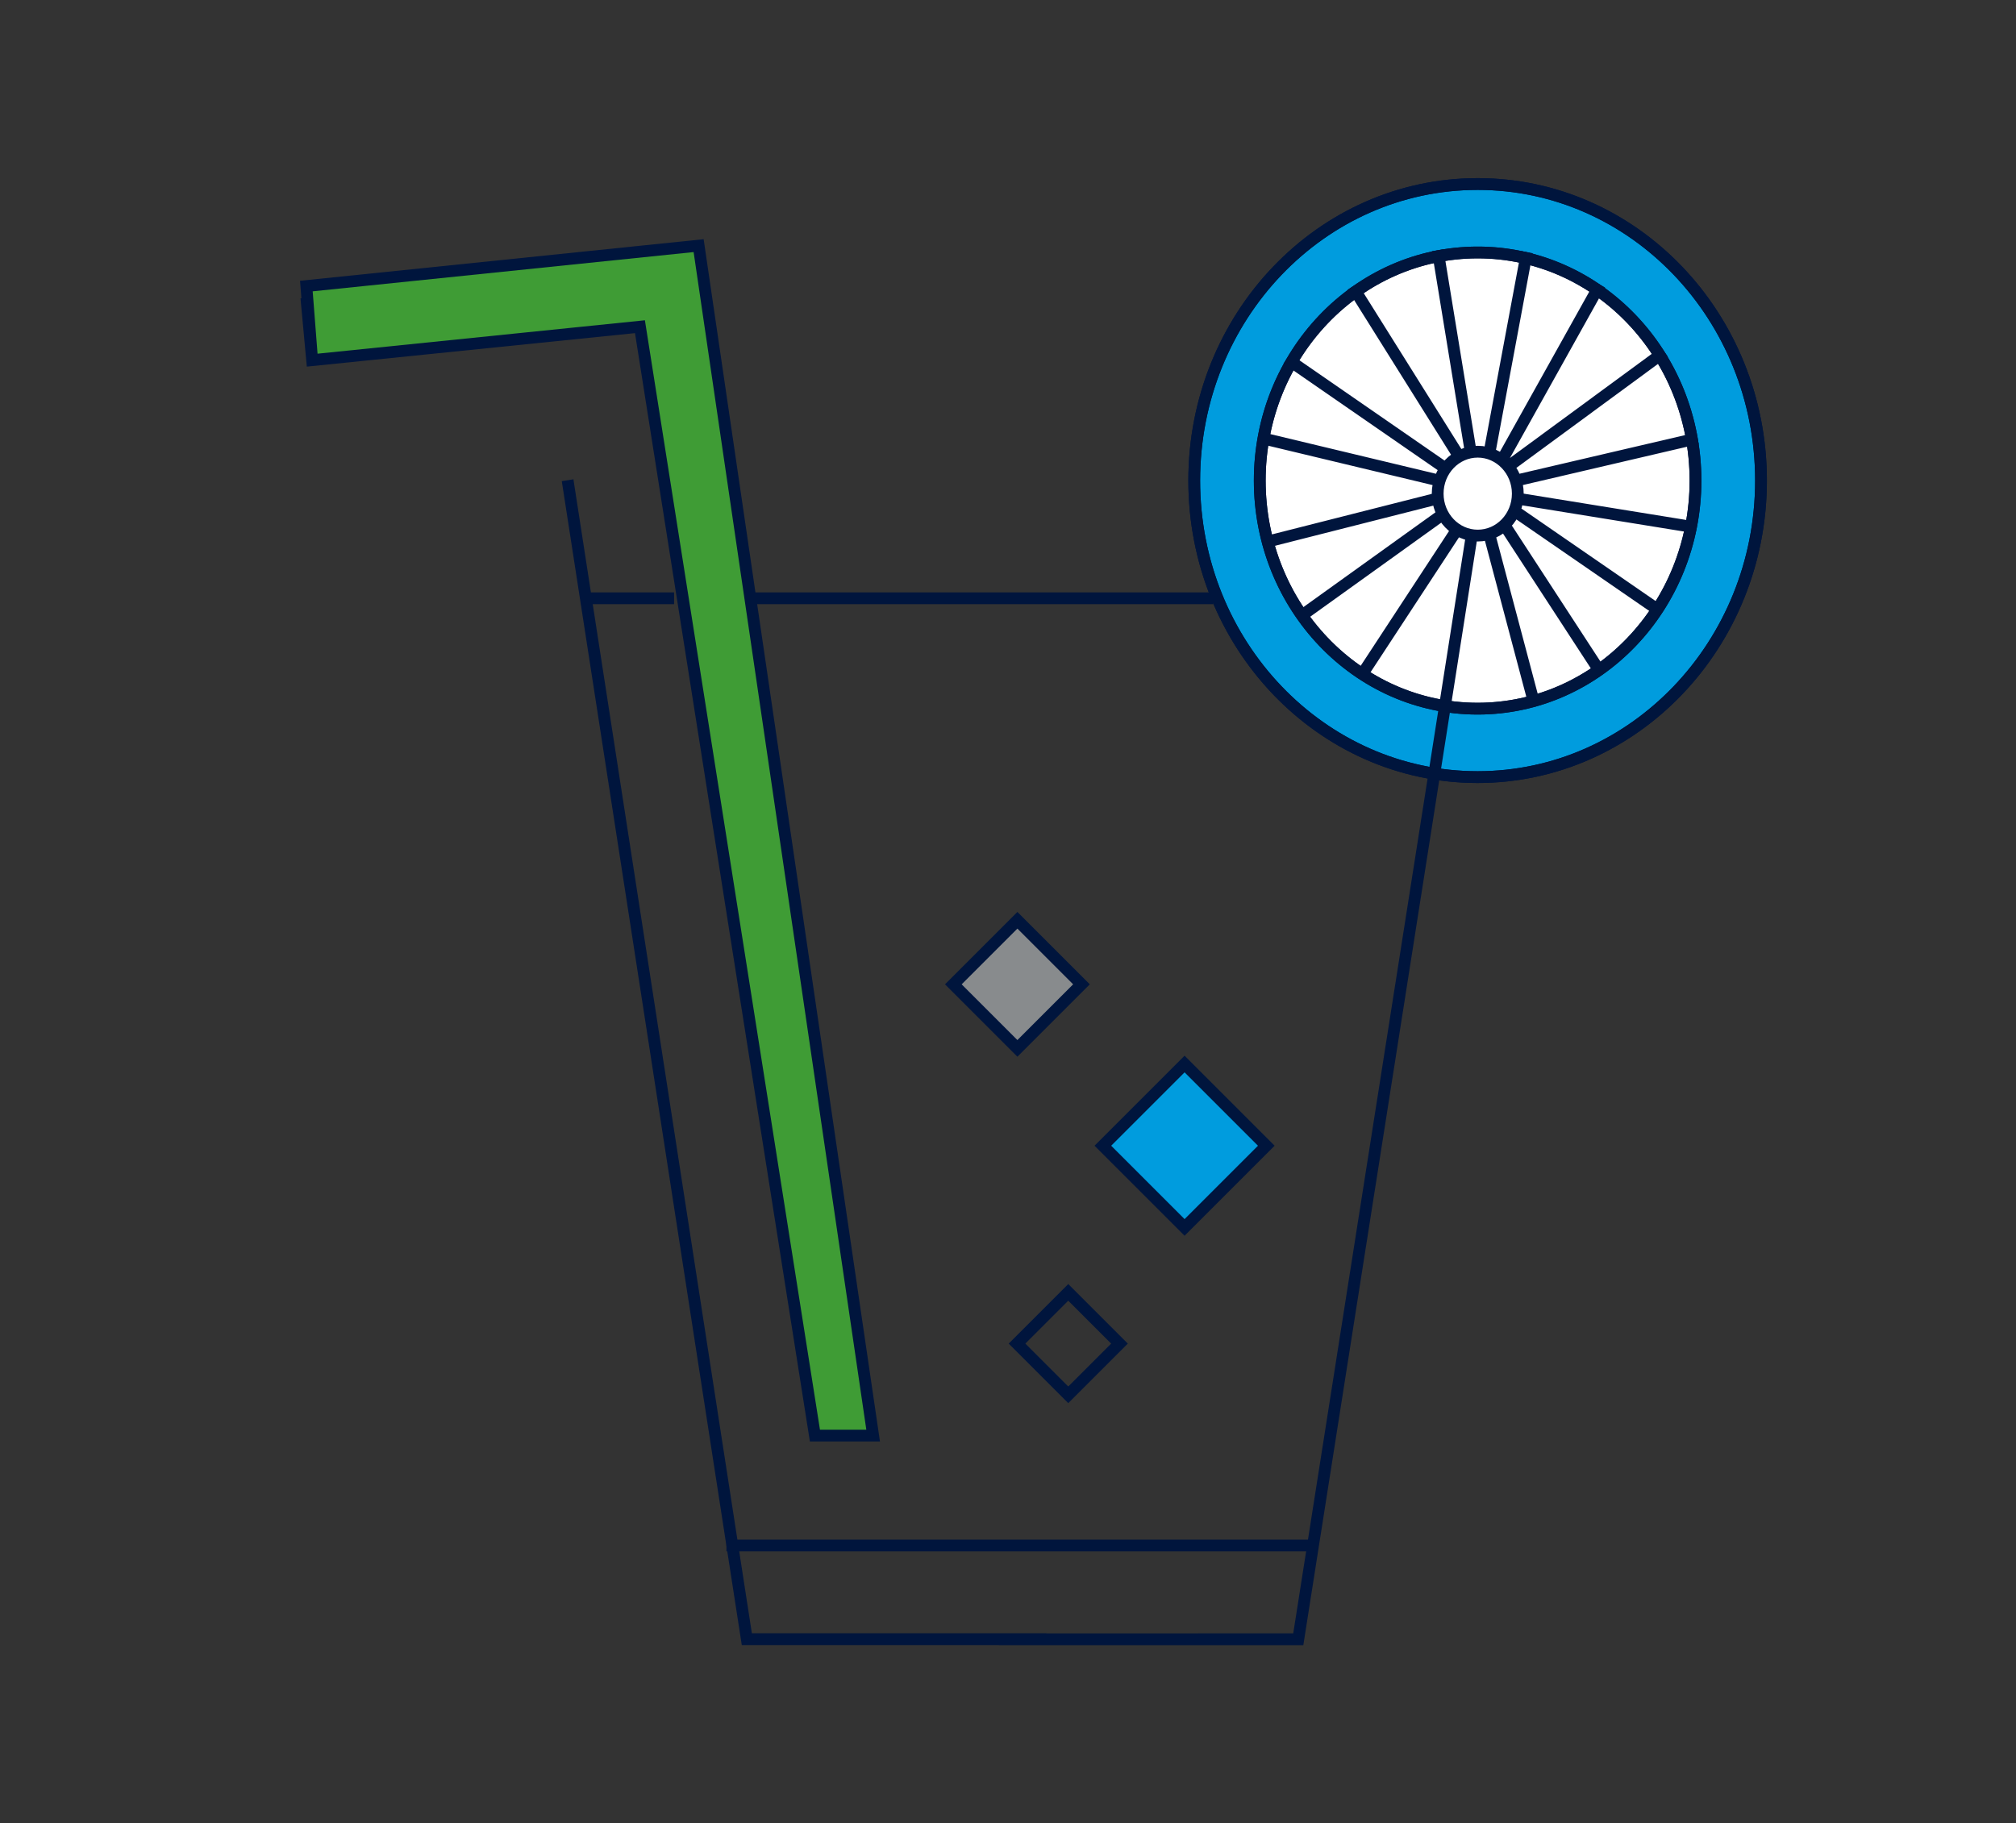
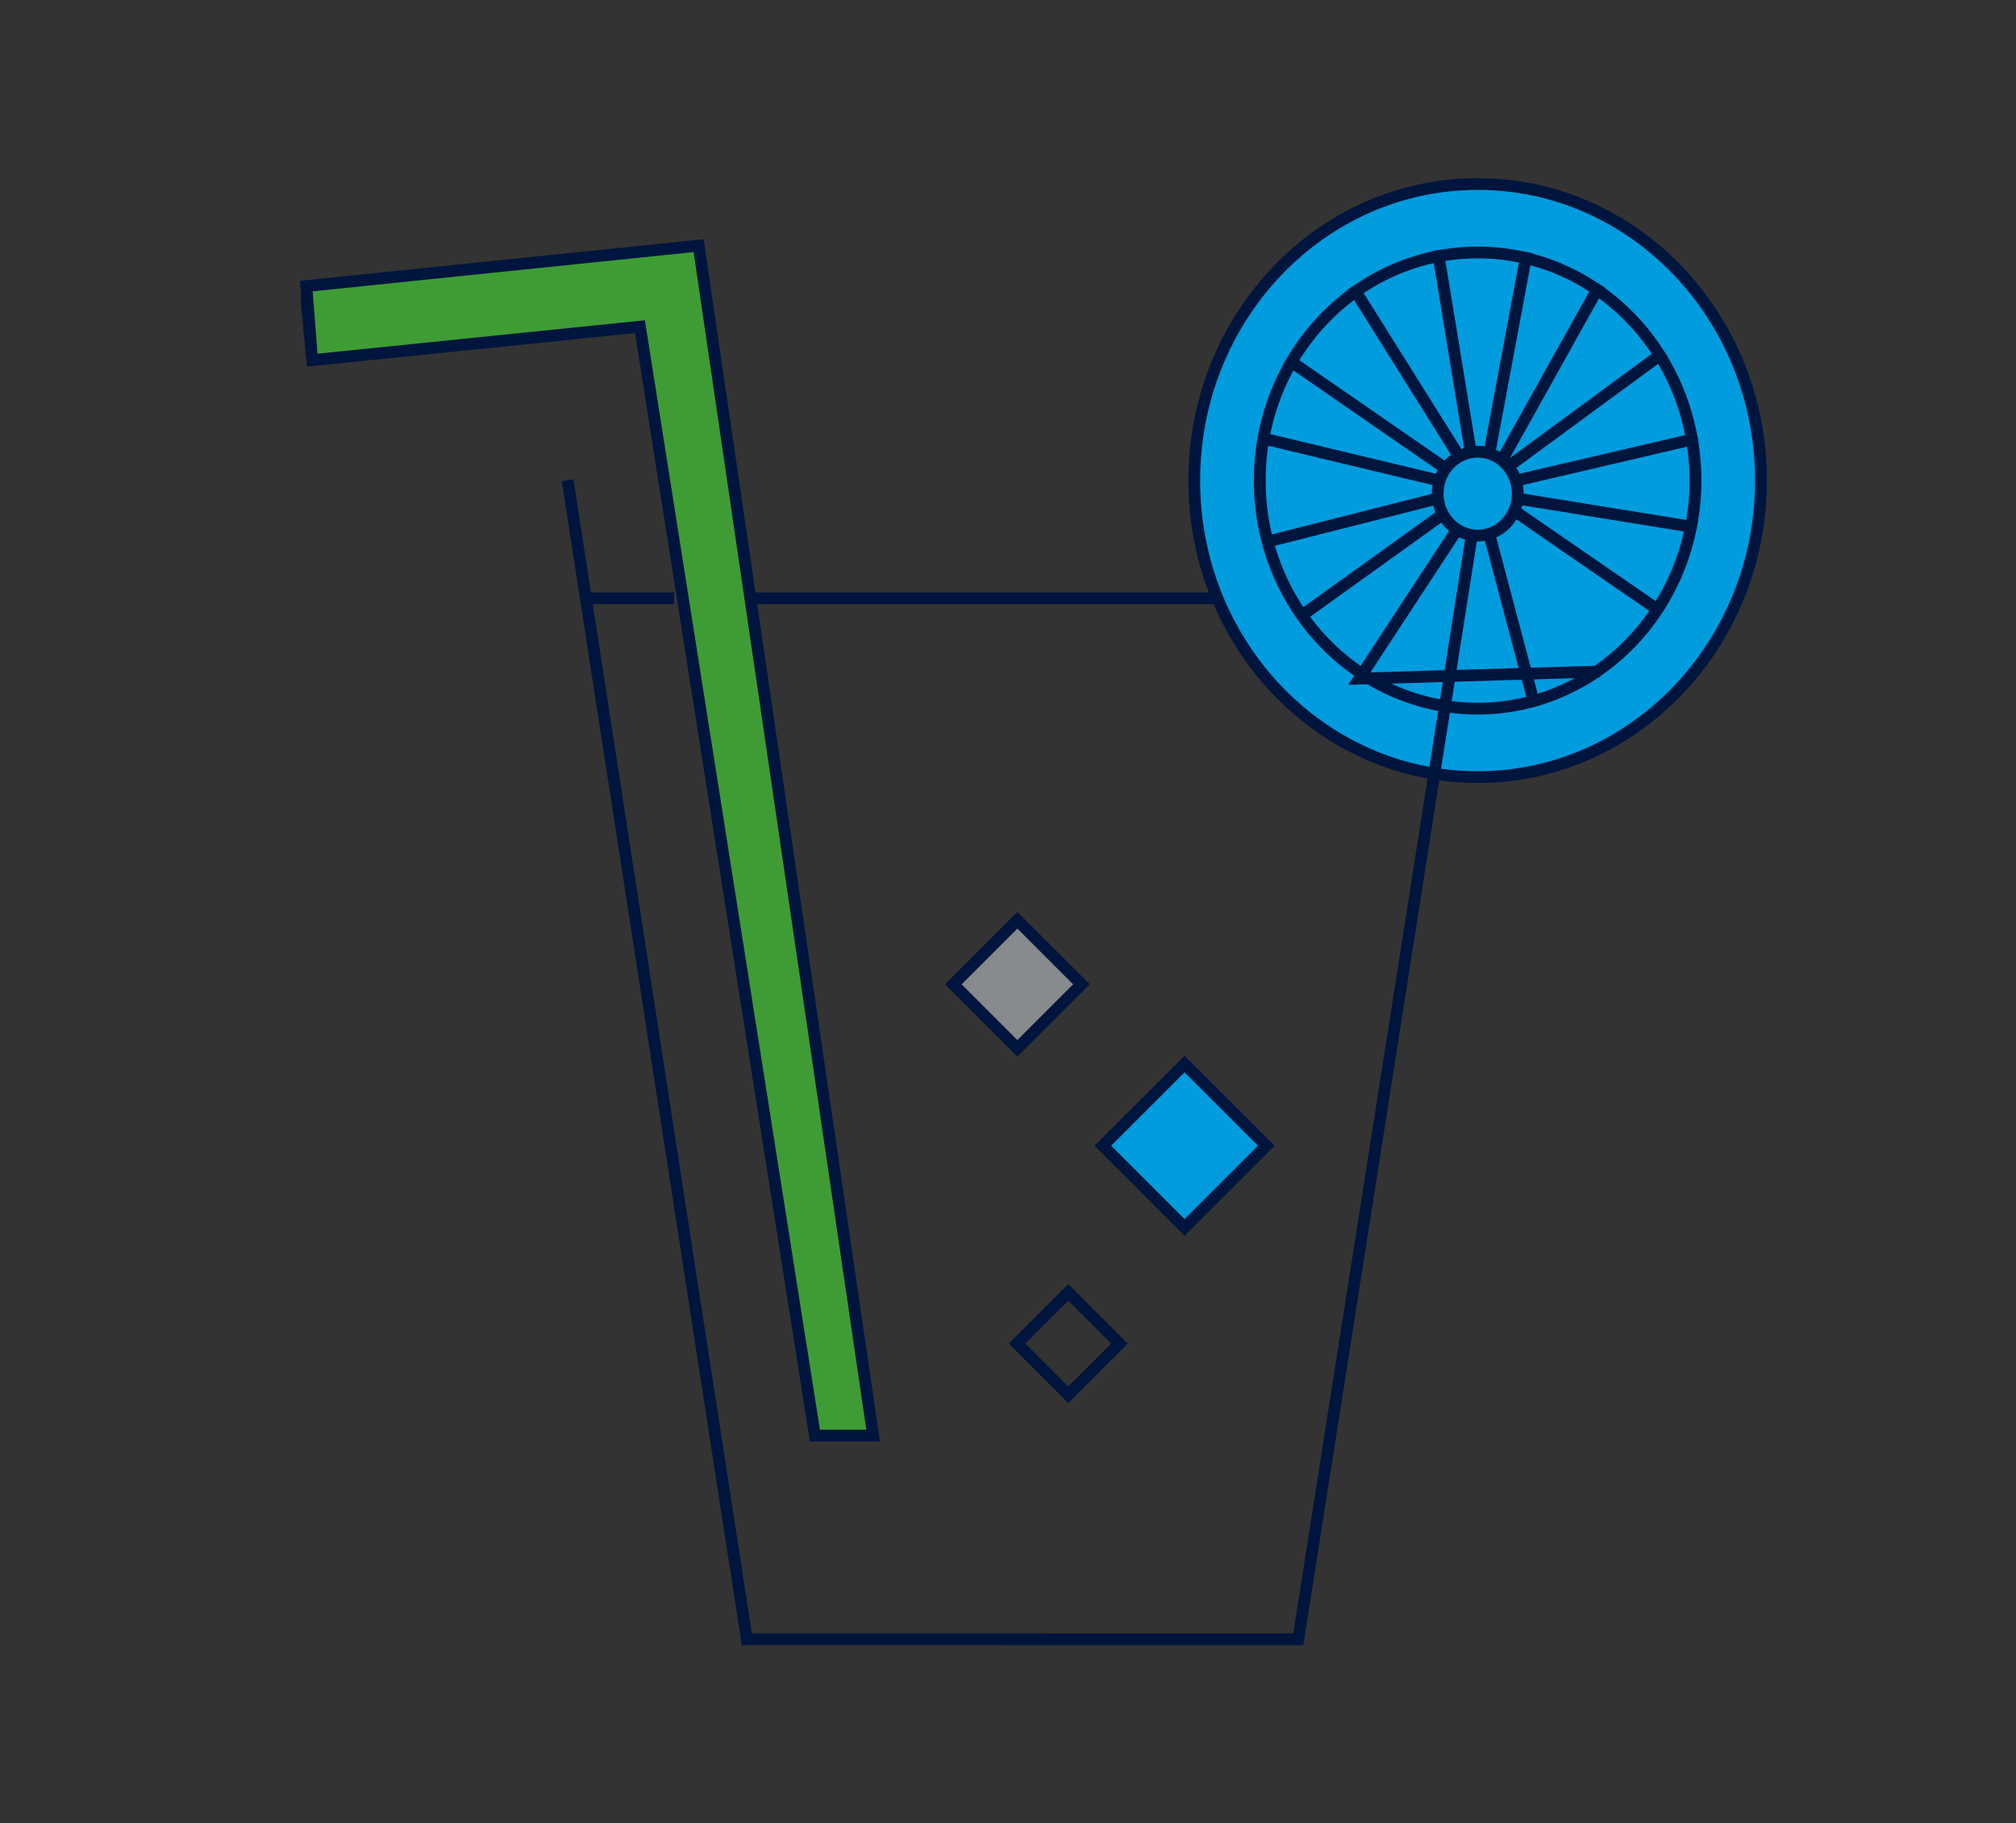
<svg xmlns="http://www.w3.org/2000/svg" version="1.1" id="Layer_1" x="0px" y="0px" viewBox="0 0 171.09 154.74" style="enable-background:new 0 0 171.09 154.74;" xml:space="preserve">
  <rect x="0" y="0" width="171.09" height="154.74" fill="#333333" stroke="none" />
  <style type="text/css">
	.st0{fill:#009CDE;stroke:#00153D;stroke-miterlimit:10;}
	.st1{fill:none;stroke:#00153D;stroke-miterlimit:10;}
	.st2{fill:#FFFFFF;stroke:#00153D;stroke-miterlimit:10;}
	.st3{fill:#3F9C35;stroke:#00153D;stroke-miterlimit:10;}
	.st4{fill:#009CDE;stroke:#00153D;}
	.st5{fill:none;stroke:#00153D;}
	.st6{fill:#888B8D;stroke:#00153D;}
</style>
  <g>
    <path class="st0" d="M149.45,40.79c0,13.9-10.77,25.17-24.05,25.17c-13.28,0-24.05-11.27-24.05-25.17   c0-13.9,10.77-25.17,24.05-25.17C138.68,15.61,149.45,26.88,149.45,40.79" />
-     <path class="st1" d="M149.45,40.79c0,13.9-10.77,25.17-24.05,25.17c-13.28,0-24.05-11.27-24.05-25.17   c0-13.9,10.77-25.17,24.05-25.17C138.68,15.61,149.45,26.88,149.45,40.79z" />
-     <path class="st2" d="M143.89,40.79c0,10.69-8.28,19.36-18.49,19.36c-10.21,0-18.49-8.67-18.49-19.36   c0-10.69,8.28-19.36,18.49-19.36C135.61,21.42,143.89,30.09,143.89,40.79" />
    <path class="st1" d="M143.89,40.79c0,10.69-8.28,19.36-18.49,19.36c-10.21,0-18.49-8.67-18.49-19.36   c0-10.69,8.28-19.36,18.49-19.36C135.61,21.42,143.89,30.09,143.89,40.79z" />
-     <path class="st1" d="M49.71,50.78h7.5 M102.97,50.78H63.72 M107.14,37.2l14.86,3.56 M126.42,45.46l3.72,14.02 M110.12,52.5   l12.33-8.85 M123.58,45.06l-8.22,12.54 M127.67,44.55L135.78,57 M128.78,43.54l12.26,8.45 M128.78,42.32l15.19,2.46 M107.14,46.08   l14.86-3.77 M109.21,30.45l13.24,9.15 M114.79,24.32l9.04,14.43 M144.05,37.2l-15.25,3.56 M141.25,29.87L128,39.6 M135.78,24.16   l-8.32,14.91 M129.58,21.4l-3.16,16.94 M124.82,38.4l-2.81-17.16 M124.88,45.59l-14.7,93.55H84.77 M48.17,40.76l15.21,98.37H88.8    M128.81,41.9c0,1.97-1.52,3.56-3.4,3.56c-1.88,0-3.4-1.6-3.4-3.56c0-1.97,1.52-3.56,3.4-3.56   C127.28,38.34,128.81,39.94,128.81,41.9z" />
+     <path class="st1" d="M49.71,50.78h7.5 M102.97,50.78H63.72 M107.14,37.2l14.86,3.56 M126.42,45.46l3.72,14.02 M110.12,52.5   l12.33-8.85 M123.58,45.06l-8.22,12.54 L135.78,57 M128.78,43.54l12.26,8.45 M128.78,42.32l15.19,2.46 M107.14,46.08   l14.86-3.77 M109.21,30.45l13.24,9.15 M114.79,24.32l9.04,14.43 M144.05,37.2l-15.25,3.56 M141.25,29.87L128,39.6 M135.78,24.16   l-8.32,14.91 M129.58,21.4l-3.16,16.94 M124.82,38.4l-2.81-17.16 M124.88,45.59l-14.7,93.55H84.77 M48.17,40.76l15.21,98.37H88.8    M128.81,41.9c0,1.97-1.52,3.56-3.4,3.56c-1.88,0-3.4-1.6-3.4-3.56c0-1.97,1.52-3.56,3.4-3.56   C127.28,38.34,128.81,39.94,128.81,41.9z" />
    <polyline class="st3" points="26,25.28 26.49,30.57 54.31,27.73 69.16,121.85 74.1,121.85 59.29,20.85 26,24.28 26.49,30.57  " />
  </g>
-   <line class="st1" x1="61.65" y1="131.18" x2="111.18" y2="131.18" />
  <rect x="95.63" y="92.36" transform="matrix(0.707 0.707 -0.707 0.707 98.219 -42.597)" class="st4" width="9.81" height="9.81" />
  <rect x="87.58" y="110.99" transform="matrix(0.707 0.707 -0.707 0.707 107.21 -30.695)" class="st5" width="6.15" height="6.15" />
  <rect x="82.5" y="79.72" transform="matrix(0.707 0.707 -0.707 0.707 84.377 -36.578)" class="st6" width="7.69" height="7.69" />
</svg>